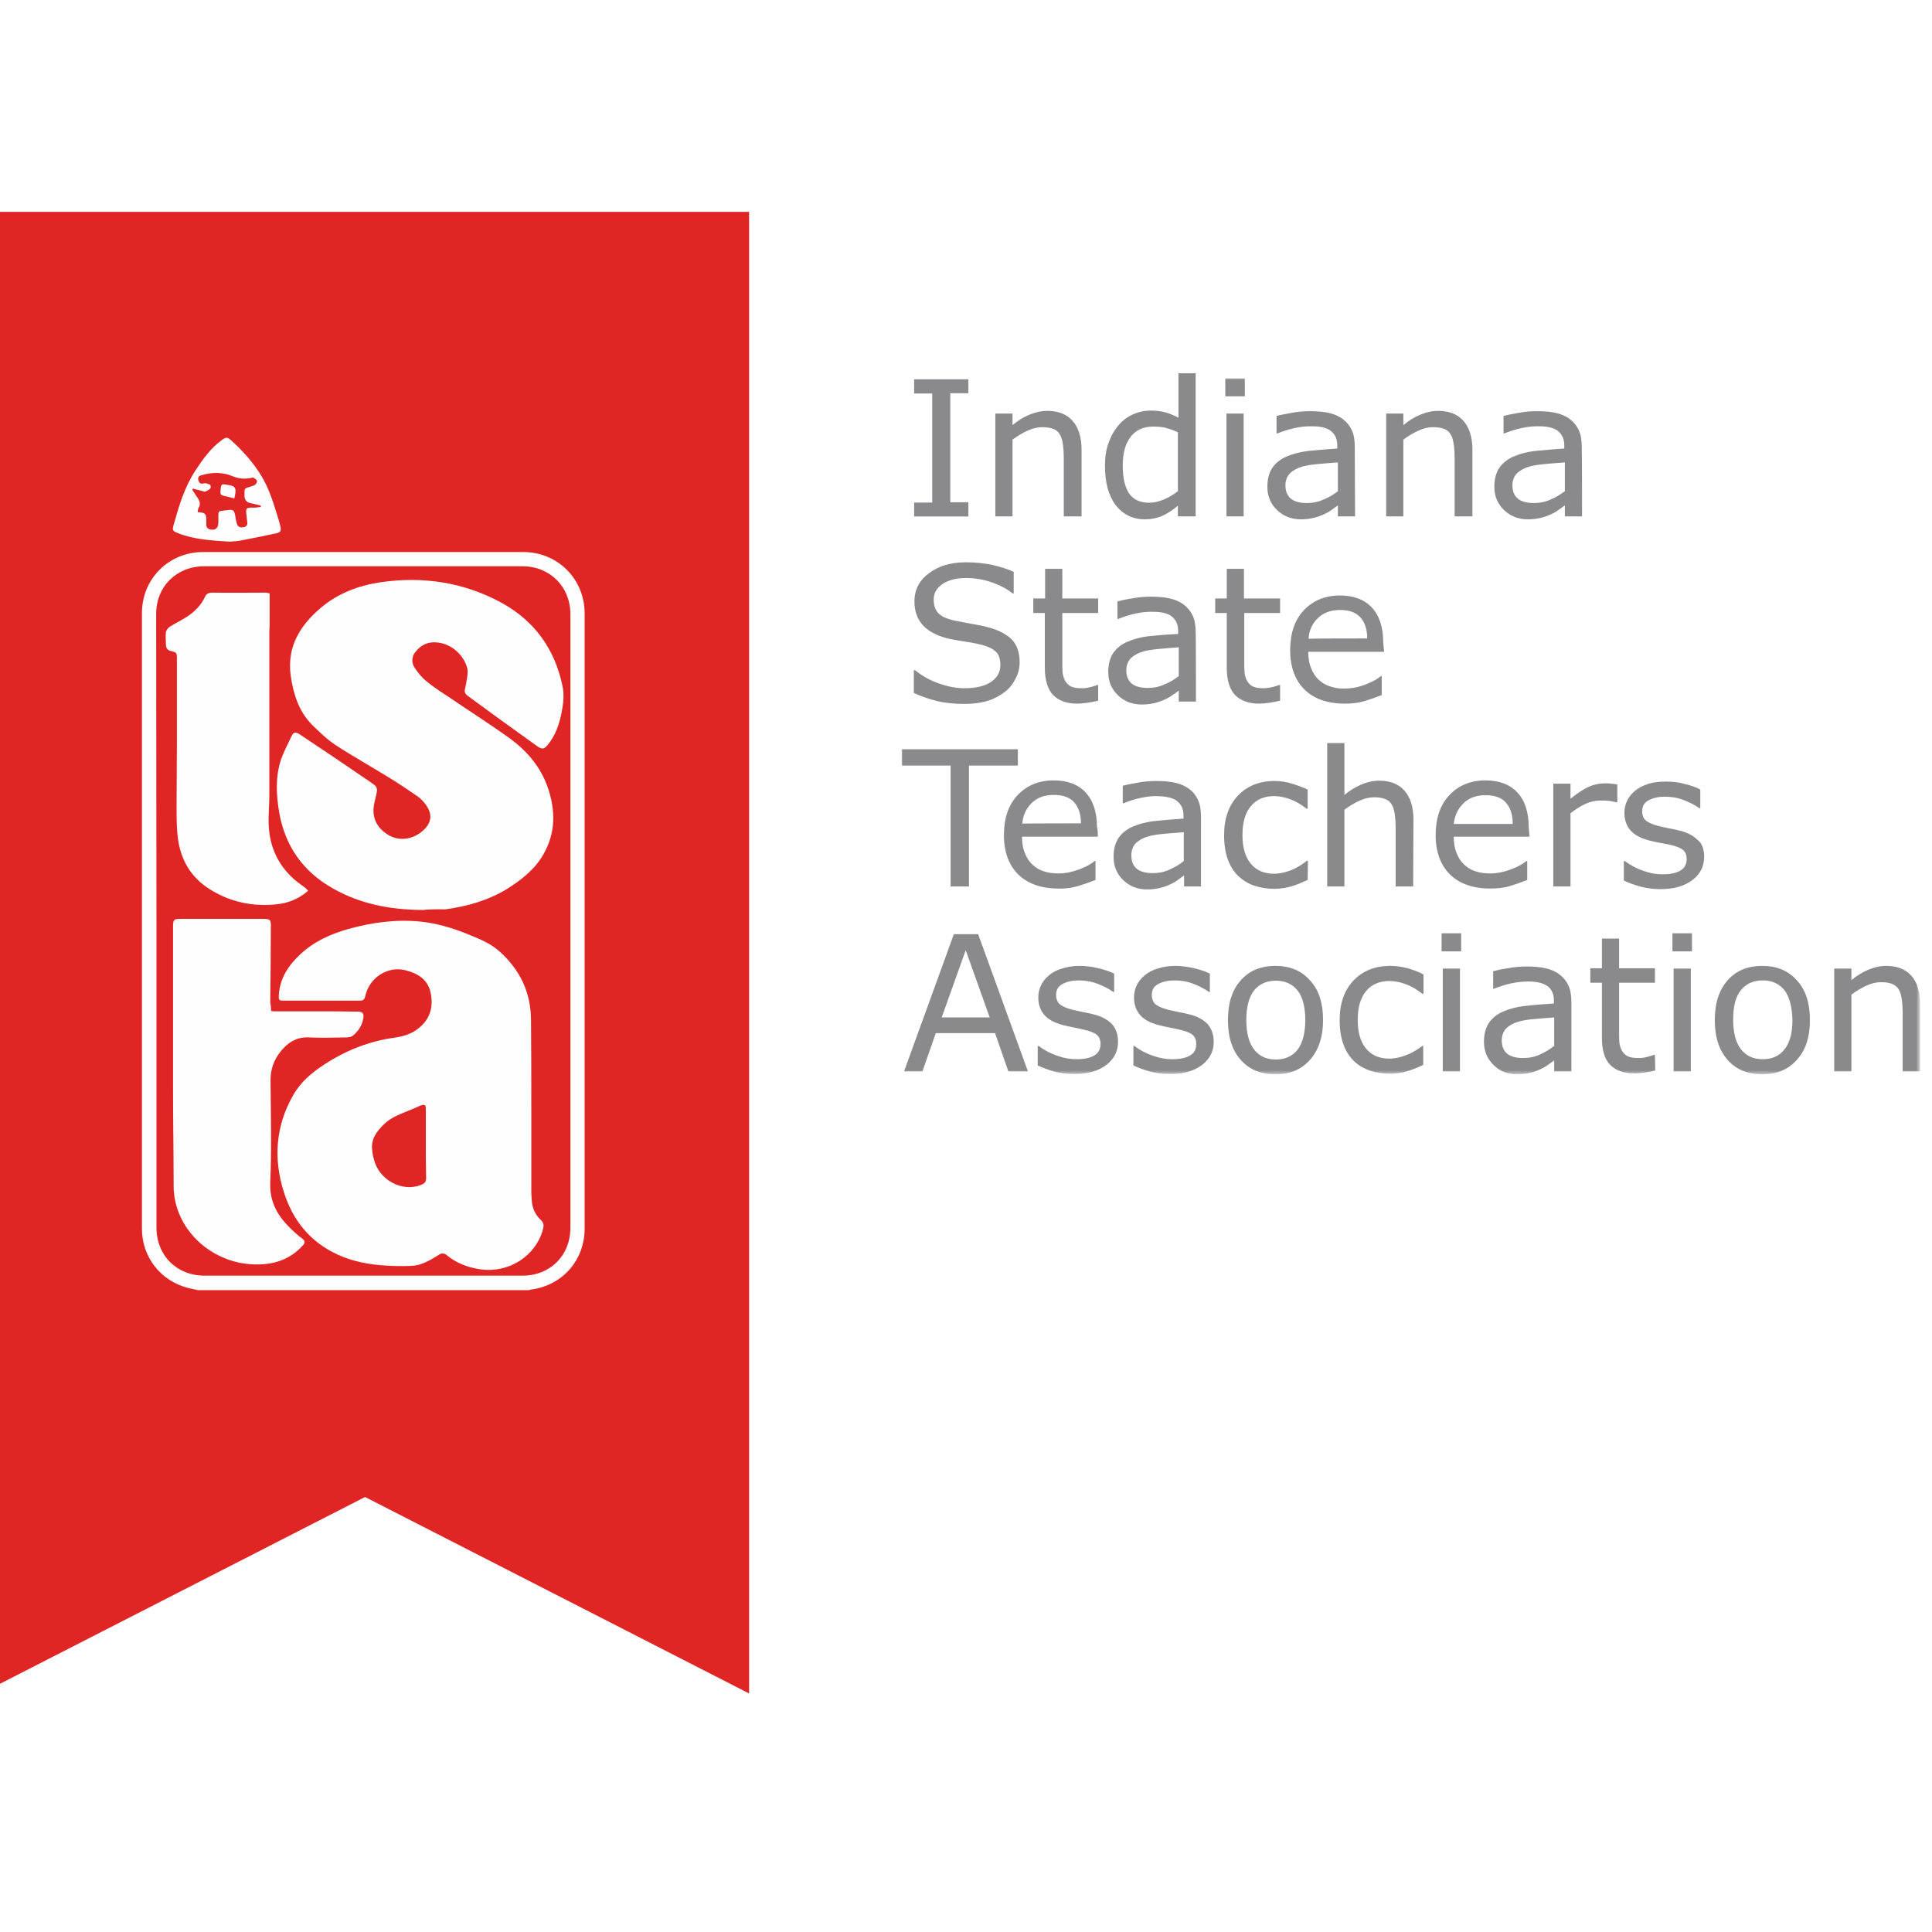
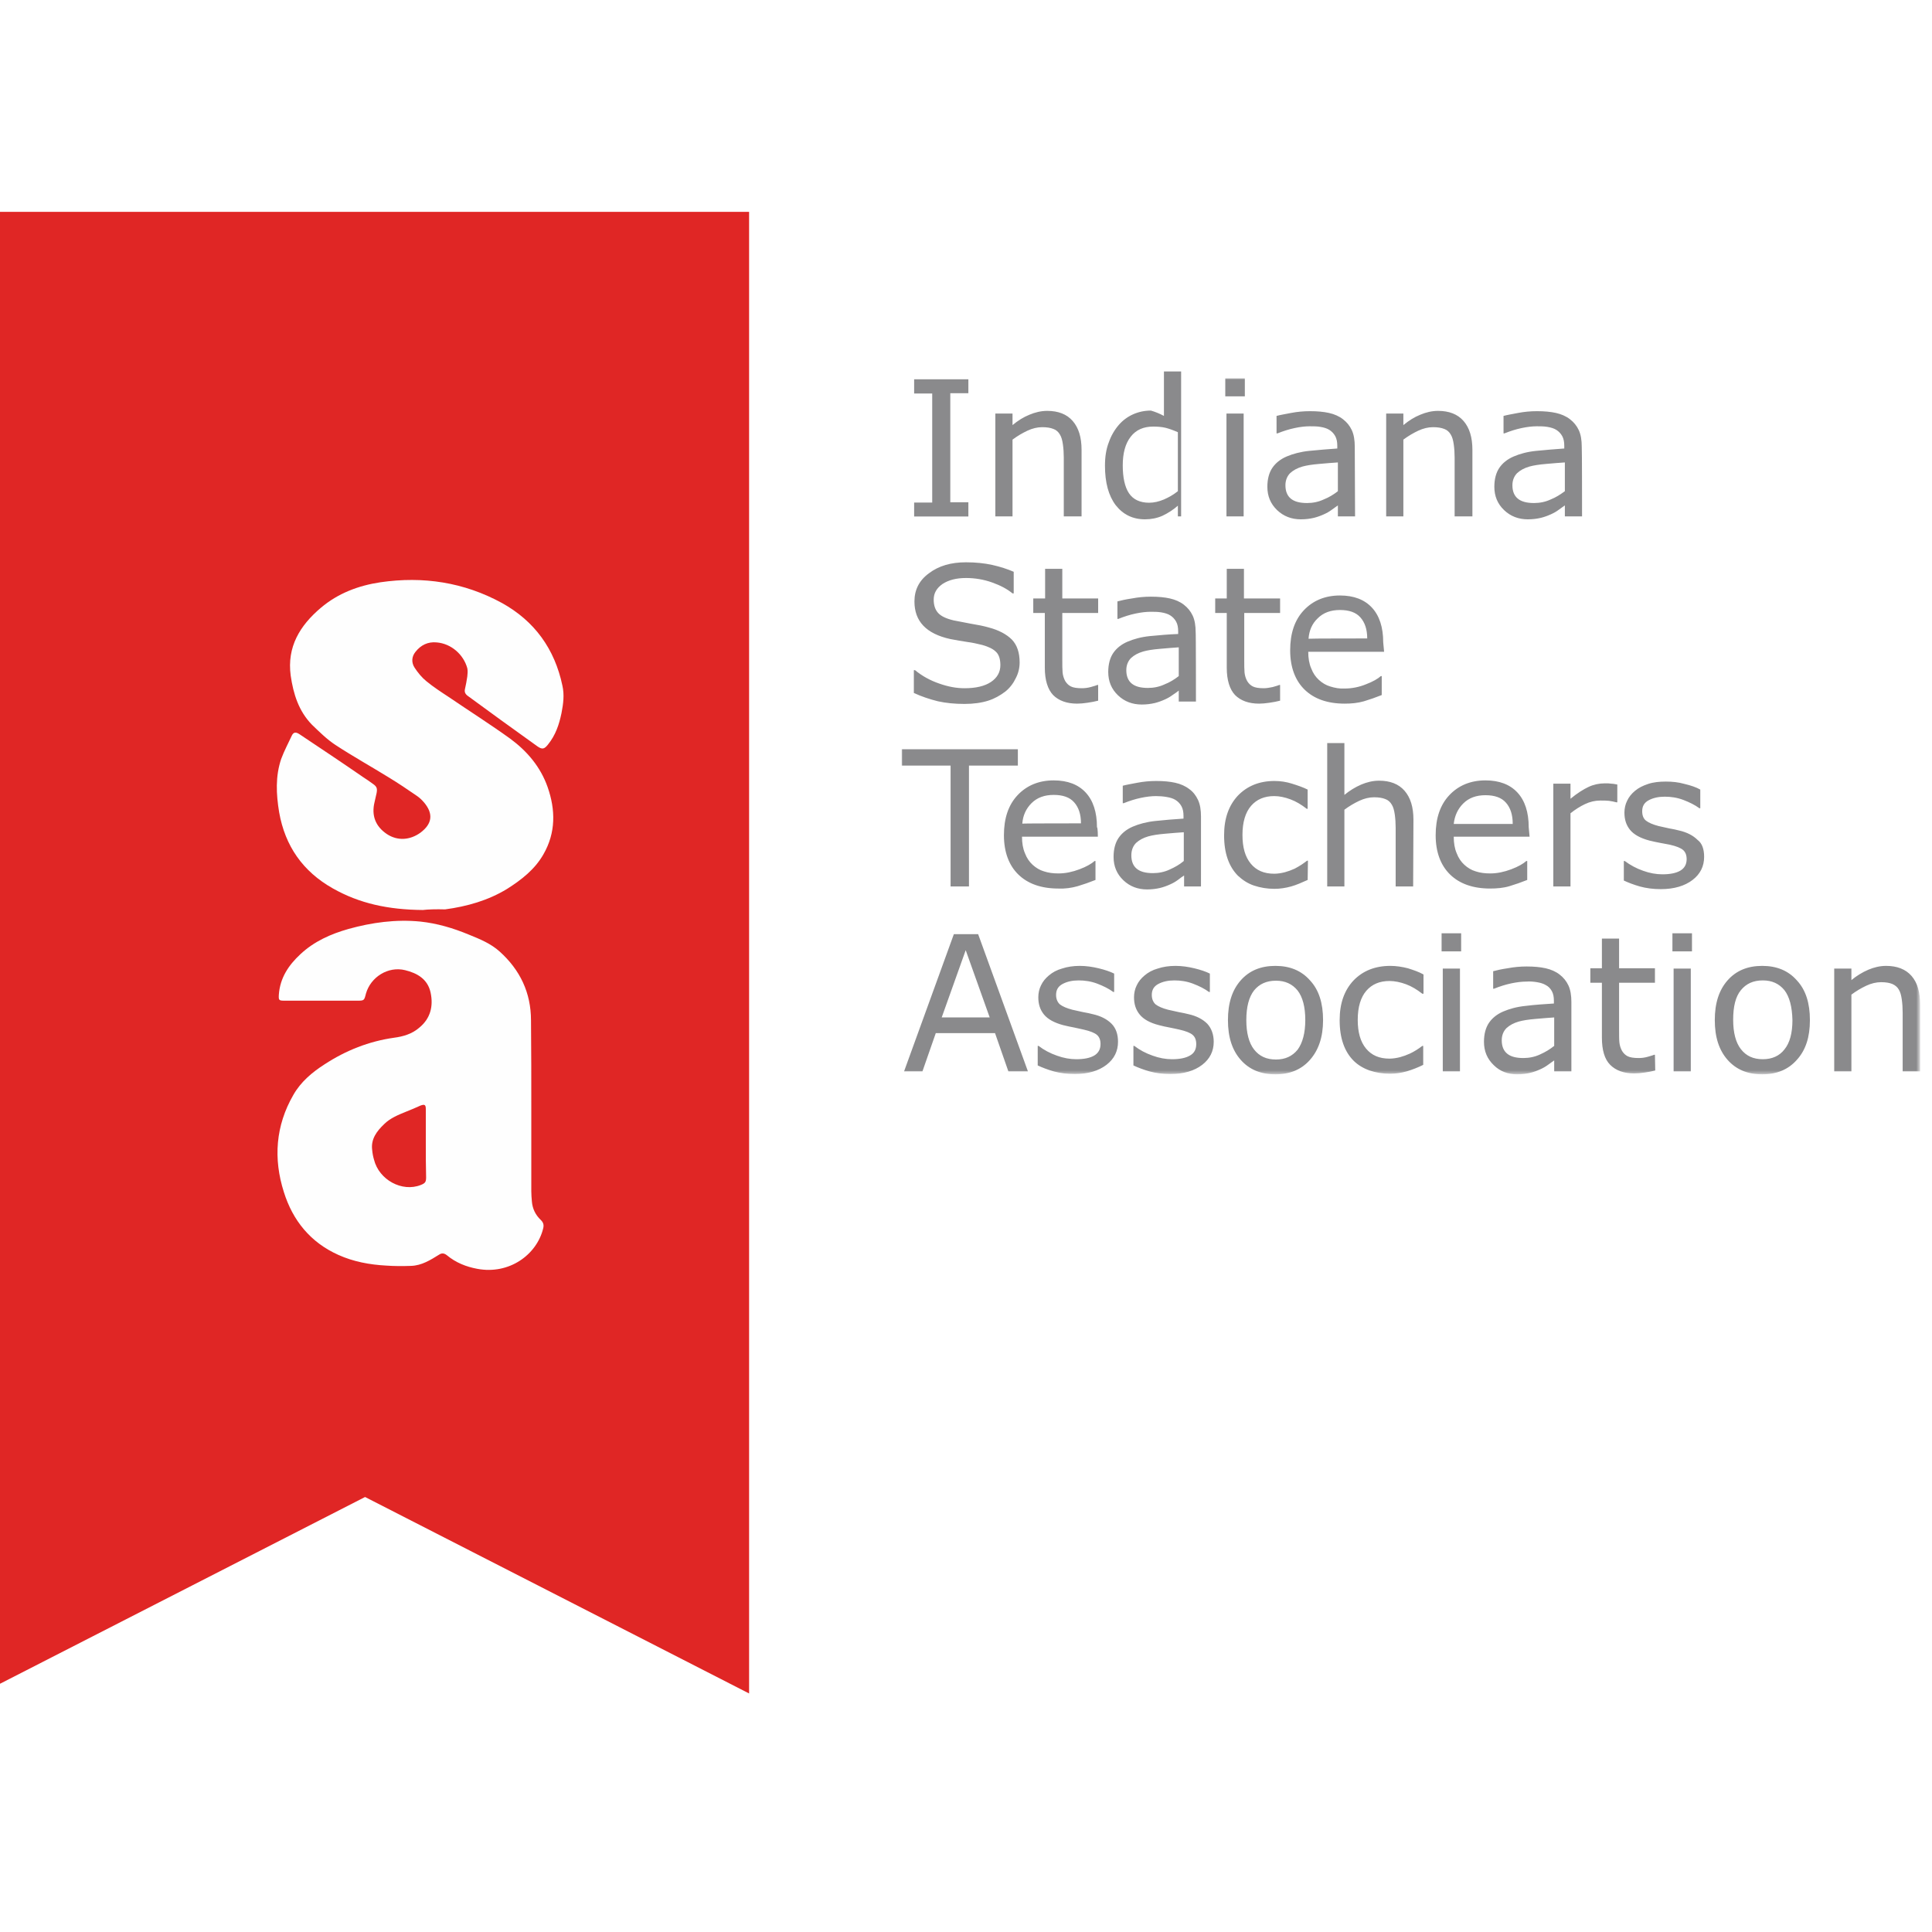
<svg xmlns="http://www.w3.org/2000/svg" version="1.1" id="layer" x="0px" y="0px" viewBox="0 0 652 652" style="enable-background:new 0 0 652 652;" xml:space="preserve">
  <style type="text/css">
	.st0{fill:#E02625;}
	.st1{fill:#FEFEFE;}
	.st2{fill:#8A8A8C;}
	.st3{filter:url(#Adobe_OpacityMaskFilter);}
	.st4{fill:#FFFFFF;}
	.st5{mask:url(#b_1_);fill:#8A8A8C;}
</style>
  <g>
    <path class="st0" d="M-6.4,71.5v500l129.6-66.3l129.6,66.3v-500H-6.4z" />
    <g>
-       <path class="st1" d="M66.5,435.3c-1.1-0.2-2.1-0.4-3.2-0.7c-9.2-2.4-15.4-10.5-15.4-19.9V206.9c0-11.6,9.1-20.6,20.6-20.6h108.1    c11.6,0,20.7,9.1,20.7,20.7c0,69.2,0,138.4,0,207.6c0,10.7-7.5,19.2-18.1,20.6c-0.2,0-0.4,0.1-0.7,0.2H66.5z M52.8,310.8v103.4    c0,9.5,6.8,16.3,16.3,16.3h107.2c9.4,0,16.2-6.8,16.2-16.2c0-69,0-138,0-207c0-9.3-6.9-16.2-16.2-16.2c-35.8,0-71.6,0-107.4,0    c-9.3,0-16.2,6.8-16.2,16.1L52.8,310.8L52.8,310.8z" />
      <path class="st1" d="M142.7,307.1c-11.7-0.1-21.4-2.2-30.4-7.3c-10.1-5.7-16.1-14.3-18.1-25.7c-1-6.1-1.3-12.1,0.7-18    c1-2.7,2.4-5.3,3.6-7.9c0.6-1.2,1.4-1.2,2.6-0.4c7.2,4.8,14.4,9.6,21.5,14.5c1.1,0.7,2.1,1.4,3.2,2.2c1.3,0.9,1.6,1.5,1.3,3.1    c-0.2,1-0.5,2.1-0.7,3.1c-1.1,4.5,0.3,8.2,4.2,10.8c3.5,2.3,7.7,2.1,11.3-0.5c4-3,4.4-6.4,1.2-10.2c-0.7-0.8-1.5-1.6-2.4-2.2    c-3.2-2.2-6.3-4.3-9.6-6.3c-6-3.7-12.1-7.1-17.9-10.9c-2.9-1.9-5.4-4.4-7.9-6.8c-4.5-4.6-6.3-10.4-7.2-16.6    c-1.3-9.7,3.1-16.9,10.2-22.9c5.8-4.9,12.7-7.5,20.1-8.6c14.4-2.1,28.2,0,41,7c11,6.1,17.8,15.5,20.4,27.9    c0.7,3.1,0.3,6.1-0.3,9.2c-0.8,3.9-2,7.5-4.6,10.7c-1.2,1.5-1.9,1.7-3.5,0.6c-4.2-3-8.3-6-12.5-9c-3.7-2.7-7.4-5.4-11.1-8.1    c-0.8-0.6-1.1-1.3-0.9-2.2c0.3-1.4,0.6-2.8,0.8-4.3c0.1-0.9,0.2-1.9,0-2.8c-1.3-4.7-5.5-8.3-10.3-8.7c-3-0.3-5.4,0.9-7.2,3.2    c-1.3,1.6-1.4,3.6-0.3,5.3c1.1,1.7,2.5,3.4,4,4.6c2.3,1.9,4.9,3.6,7.5,5.3c6.9,4.7,14,9.2,20.8,14.1c5.7,4.2,10.2,9.5,12.6,16.3    c2.7,7.7,2.8,15.4-1.4,22.7c-2.9,5.1-7.4,8.6-12.3,11.7c-6.4,3.9-13.5,5.9-20.9,6.9C147.3,306.8,144.3,306.9,142.7,307.1     M179.3,374.1c0,9.3,0,18.6,0,27.9c0,1.2,0.1,2.3,0.2,3.5c0.2,2.4,1.2,4.5,3,6.2c0.9,0.9,1.1,1.7,0.8,2.9    c-2.2,8.9-11.5,15.6-22.2,13.6c-3.8-0.7-7.3-2.1-10.3-4.6c-0.9-0.7-1.7-0.8-2.6-0.2c-2.9,1.8-5.9,3.7-9.5,3.8    c-2.8,0.1-5.6,0.1-8.4-0.1c-5.5-0.3-11-1.3-16.1-3.6c-9.4-4.2-15.4-11.6-18.4-21.2c-3.6-11.3-2.8-22.4,3.2-32.8    c2.5-4.4,6.3-7.6,10.5-10.3c7.2-4.7,15-7.8,23.5-9c3.1-0.4,6.1-1.3,8.5-3.4c3.8-3.1,4.8-7.3,3.8-11.9c-1-4.5-4.5-6.5-8.6-7.5    c-5.7-1.4-11.6,2.3-13.2,7.9c-0.6,2.4-0.6,2.4-3.1,2.4H95.9c-1.8,0-1.9-0.2-1.8-2c0.4-5.7,3.3-10,7.3-13.7    c4.6-4.3,10.2-6.8,16.2-8.5c7.9-2.2,16-3.3,24.2-2.5c5.7,0.6,11.1,2.2,16.4,4.4c3.7,1.5,7.4,3,10.4,5.7    c6.9,6.2,10.6,13.9,10.6,23.3C179.3,354.4,179.3,364.2,179.3,374.1L179.3,374.1L179.3,374.1z M143.7,386c0-3.9,0-7.8,0-11.7    c0-1.5-0.4-1.7-1.8-1.2c-1.6,0.7-3.1,1.4-4.7,2c-2.7,1.1-5.5,2.2-7.6,4.3c-2.4,2.3-4.5,5-4,8.7c0.1,1.1,0.3,2.2,0.6,3.2    c1.7,6.9,9.5,11.1,15.8,8.6c1.5-0.6,1.8-1,1.8-2.6C143.7,393.5,143.7,389.8,143.7,386L143.7,386z" />
-       <path class="st1" d="M91.5,341.2c0.4,0,0.6,0.1,0.8,0.1c5.1,0,10.1,0,15.1,0c4.5,0,8.9,0,13.4,0.1c1.6,0,2.1,0.7,1.8,2.3    c-0.4,2.4-1.7,4.3-3.5,5.8c-0.5,0.4-1.5,0.6-2.2,0.6c-4.2,0.1-8.5,0.2-12.7,0c-4.3-0.2-7.3,1.9-9.7,5c-2.1,2.7-3.2,5.8-3.2,9.4    c0.1,11.6,0.4,23.2-0.1,34.7c-0.3,8.4,4.4,13.5,10.1,18.3c0.2,0.1,0.4,0.2,0.6,0.4c1.1,0.8,1.2,1.5,0.2,2.5    c-3.8,4.2-8.7,6.1-14.3,6.3c-4.8,0.2-9.5-0.8-13.8-2.9c-8.9-4.3-15.5-13.3-15.4-23.8c0-10.6-0.2-21.2-0.2-31.8c0-18.5,0-37,0-55.5    c0-2.4,0.3-2.6,2.6-2.6h27.6c2.6,0,2.9,0.2,2.8,2.9c0,8.4-0.1,16.8-0.2,25.2C91.4,339.2,91.5,340.2,91.5,341.2 M91,200.2    c0,3.7,0,7.4,0,11c0,0.6-0.1,1.1-0.1,1.6c0,18.4,0,36.9,0,55.3c0,3.6-0.4,7.1-0.2,10.7c0.4,7.6,3.6,14,9.6,18.8    c0.8,0.6,1.6,1.2,2.4,1.8c0.5,0.3,0.9,0.8,1.3,1.2c-3.2,2.8-6.8,4.2-10.8,4.6c-8,0.8-15.6-0.8-22.4-5.1c-6.4-4-9.9-10-10.8-17.5    c-0.5-4-0.4-8.1-0.4-12.2c0-6.6,0.1-13.1,0.1-19.7c0-9.5,0-18.9,0-28.4c0-2.1-0.1-2.1-2-2.6c-1.1-0.2-1.7-1-1.7-2.1    c0-1.4-0.2-2.9,0-4.3c0.1-0.6,0.7-1.4,1.3-1.8c1.9-1.2,4-2.2,6-3.5c2.5-1.7,4.6-3.8,5.9-6.6c0.5-1.1,1.3-1.4,2.5-1.4    c6.1,0.1,12.2,0,18.3,0C90.4,200.2,90.7,200.2,91,200.2 M77.6,182.8c-6.2-0.4-12.1-0.7-17.6-2.9c-1.8-0.7-1.9-1-1.4-2.8    c1.8-6.4,3.7-12.8,7.4-18.4c2.5-3.8,5.2-7.6,9-10.3c1.3-0.9,1.7-0.9,2.9,0.1c4,3.6,7.5,7.5,10.3,12.1c2.5,4.1,3.9,8.6,5.3,13.1    c0.4,1.3,0.8,2.5,1.1,3.8c0.4,1.6,0.1,2.2-1.5,2.5c-3.6,0.8-7.2,1.5-10.8,2.2C80.6,182.6,78.9,182.7,77.6,182.8 M88,171.1    c0-0.1,0-0.3,0-0.5c-1.1-0.3-2.2-0.5-3.4-0.8c-1.4-0.3-2-1-2.1-2.4c0-0.2,0-0.5,0-0.7c0-1.9,0-1.9,1.8-2.4    c0.7-0.2,1.4-0.4,1.9-0.8c0.3-0.3,0.7-1,0.5-1.3c-0.2-0.4-0.8-0.8-1.2-1c-0.2-0.1-0.5,0-0.8,0.1c-2.1,0.4-4.1,0.3-6.2-0.6    c-3.4-1.4-7-1.4-10.6-0.3c-1,0.3-1.2,0.9-0.9,1.8c0.3,1,0.9,1.2,1.9,0.9c0.6-0.1,1.4,0.2,2,0.5c0.2,0.1,0.3,1,0.1,1.2    c-0.4,0.5-1.1,0.8-1.7,1.1c-0.3,0.1-0.7-0.1-1-0.2c-1.1-0.3-2.1-0.5-3.2-0.8c-0.1,0.1-0.2,0.2-0.2,0.4c0.6,0.9,1.1,1.7,1.7,2.6    c0.8,1.1,1.2,2.2,0.4,3.5c-0.2,0.4-0.2,0.9-0.3,1.4c0.3,0.1,0.6,0.1,0.8,0.1c1.7,0.2,2.1,0.6,2.1,2.3c0,0.6,0,1.2,0,1.8    c0,1,0.6,1.6,1.5,1.7c1.7,0.3,2.6-0.5,2.6-2.6c0.1-4.3-0.7-3.4,3.5-4c1.4-0.2,1.8,0.2,2.1,1.5c0.2,1,0.3,2,0.6,3    c0.2,1.1,1.2,1.6,2.3,1.3c1.1-0.2,1.4-0.8,1.2-2c-0.1-0.9-0.2-1.9-0.3-2.8c-0.1-1.5,0.1-1.7,1.6-1.8C86,171.4,87,171.2,88,171.1" />
-       <path class="st1" d="M79.1,168.2c-1.3-0.3-2.5-0.6-3.7-0.9c-0.8-0.2-1.1-0.6-1-1.4c0.2-2.7,0.2-2.7,2.8-2.2c2,0.3,2.5,0.9,2.2,2.9    C79.3,167.1,79.2,167.5,79.1,168.2" />
    </g>
    <path class="st2" d="M326.8,174.3h-18.3v-4.7h6.1v-36.8h-6.1V128h18.3v4.7h-6.1v36.8h6.1V174.3z" />
    <g transform="translate(146 24.36)">
-       <path class="st2" d="M218.9,149.9H213v-19.8c0-1.6-0.1-3.1-0.3-4.5c-0.2-1.4-0.5-2.5-1-3.3c-0.5-0.9-1.3-1.6-2.2-1.9    c-1-0.4-2.2-0.6-3.8-0.6c-1.6,0-3.3,0.4-5,1.2c-1.7,0.8-3.4,1.8-5,3v25.9h-5.8v-34.7h5.8v3.9c1.8-1.5,3.7-2.7,5.7-3.5    c1.9-0.8,3.9-1.3,6-1.3c3.7,0,6.6,1.1,8.6,3.4c2,2.3,3,5.5,3,9.8V149.9L218.9,149.9z M257.3,149.9h-5.8v-3.6    c-1.6,1.4-3.3,2.5-5.2,3.4c-1.8,0.8-3.8,1.2-5.9,1.2c-4.1,0-7.4-1.6-9.9-4.8c-2.4-3.2-3.6-7.6-3.6-13.3c0-3,0.4-5.6,1.3-7.9    c0.8-2.3,2-4.3,3.4-5.9c2.7-3.1,6.6-4.8,10.8-4.8c1.8,0,3.4,0.2,4.9,0.6c1.4,0.4,2.9,1,4.4,1.8v-15h5.8V149.9L257.3,149.9z     M251.5,141.4v-19.9c-1.6-0.7-3-1.2-4.2-1.5c-1.3-0.3-2.7-0.4-4.1-0.4c-3.3,0-5.8,1.1-7.6,3.4c-1.8,2.3-2.7,5.5-2.7,9.7    c0,4.1,0.7,7.3,2.1,9.4c1.4,2.1,3.7,3.2,6.8,3.2c1.7,0,3.3-0.4,5-1.1C248.4,143.5,250,142.6,251.5,141.4L251.5,141.4z" />
+       <path class="st2" d="M218.9,149.9H213v-19.8c0-1.6-0.1-3.1-0.3-4.5c-0.2-1.4-0.5-2.5-1-3.3c-0.5-0.9-1.3-1.6-2.2-1.9    c-1-0.4-2.2-0.6-3.8-0.6c-1.6,0-3.3,0.4-5,1.2c-1.7,0.8-3.4,1.8-5,3v25.9h-5.8v-34.7h5.8v3.9c1.8-1.5,3.7-2.7,5.7-3.5    c1.9-0.8,3.9-1.3,6-1.3c3.7,0,6.6,1.1,8.6,3.4c2,2.3,3,5.5,3,9.8V149.9L218.9,149.9z M257.3,149.9h-5.8v-3.6    c-1.6,1.4-3.3,2.5-5.2,3.4c-1.8,0.8-3.8,1.2-5.9,1.2c-4.1,0-7.4-1.6-9.9-4.8c-2.4-3.2-3.6-7.6-3.6-13.3c0-3,0.4-5.6,1.3-7.9    c0.8-2.3,2-4.3,3.4-5.9c2.7-3.1,6.6-4.8,10.8-4.8c1.4,0.4,2.9,1,4.4,1.8v-15h5.8V149.9L257.3,149.9z     M251.5,141.4v-19.9c-1.6-0.7-3-1.2-4.2-1.5c-1.3-0.3-2.7-0.4-4.1-0.4c-3.3,0-5.8,1.1-7.6,3.4c-1.8,2.3-2.7,5.5-2.7,9.7    c0,4.1,0.7,7.3,2.1,9.4c1.4,2.1,3.7,3.2,6.8,3.2c1.7,0,3.3-0.4,5-1.1C248.4,143.5,250,142.6,251.5,141.4L251.5,141.4z" />
      <defs>
        <filter id="Adobe_OpacityMaskFilter" filterUnits="userSpaceOnUse" x="158.2" y="103.3" width="343.7" height="234.8">
          <feColorMatrix type="matrix" values="1 0 0 0 0  0 1 0 0 0  0 0 1 0 0  0 0 0 1 0" />
        </filter>
      </defs>
      <mask maskUnits="userSpaceOnUse" x="158.2" y="103.3" width="343.7" height="234.8" id="b_1_">
        <g class="st3">
          <path id="a_1_" class="st4" d="M158.2,338.2h343.7V101.6H158.2V338.2z" />
        </g>
      </mask>
      <path class="st5" d="M267.5,109.4h6.6v-6.1h-6.6V109.4z M267.9,149.9h5.8v-34.7h-5.8V149.9L267.9,149.9z M311.3,149.9h-5.8v-3.7    c-0.5,0.4-1.2,0.8-2.1,1.5c-0.8,0.6-1.7,1.1-2.6,1.5c-1.1,0.5-2.2,0.9-3.4,1.2c-1.3,0.3-2.7,0.5-4.4,0.5c-3.1,0-5.8-1-8-3.1    c-2.2-2.1-3.3-4.7-3.3-7.9c0-2.6,0.6-4.8,1.7-6.4c1.1-1.6,2.7-2.9,4.8-3.8c2.1-0.9,4.7-1.6,7.6-1.9c3.2-0.3,6.4-0.6,9.5-0.8v-0.9    c0-1.3-0.2-2.4-0.7-3.3c-0.5-0.9-1.2-1.6-2-2.1c-0.8-0.5-1.8-0.8-3-1c-1.1-0.2-2.4-0.2-3.6-0.2c-1.5,0-3.3,0.2-5.1,0.6    c-1.9,0.4-3.8,1-5.8,1.8h-0.3V116c1.1-0.3,2.8-0.6,4.9-1c2.1-0.4,4.2-0.6,6.4-0.6c2.5,0,4.6,0.2,6.4,0.6c1.8,0.4,3.4,1.1,4.7,2.1    c1.3,1,2.3,2.2,3,3.7c0.7,1.5,1,3.4,1,5.6L311.3,149.9L311.3,149.9z M305.5,141.4v-9.7c-1.8,0.1-3.9,0.3-6.3,0.5    c-2.4,0.2-4.3,0.5-5.7,0.9c-1.7,0.5-3,1.2-4.1,2.2c-1,1-1.6,2.4-1.6,4.1c0,2,0.6,3.5,1.8,4.5c1.2,1,3,1.5,5.5,1.5    c2,0,3.9-0.4,5.6-1.2C302.5,143.5,304.1,142.5,305.5,141.4L305.5,141.4z M350.7,149.9h-5.8v-19.8c0-1.6-0.1-3.1-0.3-4.5    c-0.2-1.4-0.5-2.5-1-3.3c-0.5-0.9-1.3-1.6-2.2-1.9c-1-0.4-2.2-0.6-3.8-0.6c-1.6,0-3.3,0.4-5,1.2c-1.7,0.8-3.4,1.8-5,3v25.9h-5.8    v-34.7h5.8v3.9c1.8-1.5,3.7-2.7,5.7-3.5c1.9-0.8,3.9-1.3,6-1.3c3.7,0,6.6,1.1,8.6,3.4c2,2.3,3,5.5,3,9.8V149.9L350.7,149.9z     M387.9,149.9h-5.8v-3.7c-0.5,0.4-1.2,0.8-2.1,1.5c-0.8,0.6-1.7,1.1-2.6,1.5c-1.1,0.5-2.2,0.9-3.4,1.2c-1.3,0.3-2.7,0.5-4.4,0.5    c-3.1,0-5.8-1-8-3.1c-2.2-2.1-3.3-4.7-3.3-7.9c0-2.6,0.6-4.8,1.7-6.4c1.1-1.6,2.7-2.9,4.8-3.8c2.1-0.9,4.6-1.6,7.6-1.9    c3.2-0.3,6.4-0.6,9.5-0.8v-0.9c0-1.3-0.2-2.4-0.7-3.3c-0.5-0.9-1.2-1.6-2-2.1c-0.8-0.5-1.8-0.8-3-1c-1.2-0.2-2.4-0.2-3.6-0.2    c-1.5,0-3.2,0.2-5.1,0.6c-1.9,0.4-3.8,1-5.8,1.8h-0.3V116c1.1-0.3,2.8-0.6,4.9-1c2.1-0.4,4.2-0.6,6.4-0.6c2.5,0,4.6,0.2,6.4,0.6    c1.8,0.4,3.4,1.1,4.7,2.1c1.3,1,2.3,2.2,3,3.7c0.7,1.5,1,3.4,1,5.6C387.9,126.4,387.9,149.9,387.9,149.9z M382.1,141.4v-9.7    c-1.8,0.1-3.9,0.3-6.3,0.5c-2.4,0.2-4.3,0.5-5.7,0.9c-1.7,0.5-3,1.2-4.1,2.2c-1,1-1.6,2.4-1.6,4.1c0,2,0.6,3.5,1.8,4.5    c1.2,1,3,1.5,5.5,1.5c2,0,3.9-0.4,5.6-1.2C379.1,143.5,380.6,142.5,382.1,141.4L382.1,141.4z M198.1,199.2c0,1.8-0.4,3.6-1.3,5.3    c-0.8,1.7-2,3.3-3.5,4.5c-1.7,1.3-3.6,2.4-5.8,3.1c-2.2,0.7-4.9,1.1-8,1.1c-3.3,0-6.3-0.3-9-0.9c-2.8-0.7-5.5-1.6-8.1-2.8v-7.7    h0.4c2.4,2,5.2,3.5,8.1,4.5c3.1,1.1,5.9,1.6,8.6,1.6c3.8,0,6.8-0.7,8.9-2.1c2.1-1.4,3.2-3.3,3.2-5.7c0-2-0.5-3.6-1.5-4.5    c-1-1-2.5-1.7-4.6-2.3c-1.7-0.4-3.3-0.8-5-1c-1.9-0.3-3.8-0.6-5.8-1c-4.1-0.9-7.1-2.4-9.1-4.5c-2-2.1-3-4.8-3-8.2    c0-3.9,1.6-7.1,4.9-9.5c3.3-2.5,7.4-3.7,12.5-3.7c3.2,0,6.2,0.3,8.9,0.9c2.7,0.6,5.1,1.4,7.2,2.3v7.3h-0.4    c-1.8-1.5-4.1-2.7-6.9-3.7c-2.8-1-5.8-1.5-8.8-1.5c-3.3,0-5.9,0.7-7.9,2c-2,1.4-3,3.1-3,5.3c0,1.9,0.5,3.4,1.5,4.5    c1,1.1,2.7,1.9,5.2,2.5c1.9,0.4,3.8,0.7,5.7,1.1c2.4,0.4,4.5,0.8,6.2,1.3c3.4,0.9,6,2.3,7.8,4.1    C197.2,193.3,198.1,195.8,198.1,199.2 M224.6,212.1c-1.1,0.3-2.3,0.5-3.6,0.7c-1.3,0.2-2.5,0.3-3.5,0.3c-3.5,0-6.2-1-8.1-2.9    c-1.8-1.9-2.8-5-2.8-9.2v-18.5h-3.9v-4.9h4v-10h5.8v10h12.1v4.9h-12.1v15.8c0,1.8,0,3.2,0.1,4.3c0.1,1,0.4,2,0.9,2.9    c0.5,0.8,1.1,1.4,1.9,1.8c0.8,0.4,2,0.6,3.7,0.6c0.9,0,1.9-0.1,3-0.4c1-0.3,1.8-0.5,2.2-0.7h0.3    C224.6,206.8,224.6,212.1,224.6,212.1z M257.6,212.4h-5.8v-3.7c-0.5,0.4-1.2,0.9-2.1,1.5c-0.8,0.6-1.7,1.1-2.6,1.5    c-1.1,0.5-2.2,0.9-3.4,1.2c-1.3,0.3-2.7,0.5-4.4,0.5c-3.1,0-5.8-1-8-3.1c-2.2-2.1-3.3-4.7-3.3-7.9c0-2.6,0.6-4.8,1.7-6.4    c1.1-1.6,2.7-2.9,4.8-3.8c2.1-0.9,4.6-1.6,7.6-1.9c3.2-0.3,6.4-0.6,9.5-0.7v-0.9c0-1.3-0.2-2.4-0.7-3.3c-0.5-0.9-1.2-1.6-2-2.1    c-0.8-0.5-1.8-0.8-3-1c-1.2-0.2-2.4-0.2-3.6-0.2c-1.5,0-3.2,0.2-5.1,0.6c-1.9,0.4-3.8,1-5.8,1.8h-0.3v-5.9c1.1-0.3,2.8-0.7,4.9-1    c2.1-0.4,4.2-0.6,6.4-0.6c2.5,0,4.6,0.2,6.4,0.6c1.8,0.4,3.4,1.1,4.7,2.1c1.3,1,2.3,2.2,3,3.7c0.7,1.5,1,3.4,1,5.6    C257.6,188.8,257.6,212.4,257.6,212.4z M251.8,203.8v-9.7c-1.8,0.1-3.9,0.3-6.3,0.5c-2.4,0.2-4.3,0.5-5.7,0.9    c-1.7,0.5-3,1.2-4.1,2.2c-1,1-1.6,2.4-1.6,4.1c0,2,0.6,3.5,1.8,4.5c1.2,1,3,1.5,5.5,1.5c2,0,3.9-0.4,5.6-1.2    C248.8,205.9,250.4,204.9,251.8,203.8z M286,212.1c-1.1,0.3-2.3,0.5-3.6,0.7c-1.3,0.2-2.5,0.3-3.5,0.3c-3.5,0-6.2-1-8.1-2.9    c-1.8-1.9-2.8-5-2.8-9.2v-18.5h-3.9v-4.9h3.9v-10h5.8v10H286v4.9h-12.1v15.8c0,1.8,0,3.2,0.1,4.3c0.1,1,0.4,2,0.9,2.9    c0.5,0.8,1.1,1.4,1.9,1.8c0.8,0.4,2,0.6,3.7,0.6c1,0,2-0.2,3-0.4c1-0.3,1.8-0.5,2.2-0.7h0.3C286,206.8,286,212.1,286,212.1z     M321.1,195.6h-25.6c0,2.1,0.3,4,1,5.6c0.6,1.6,1.5,2.9,2.6,3.9c1.1,1,2.4,1.8,3.8,2.2c1.6,0.5,3.2,0.8,4.9,0.7    c2.4,0,4.9-0.5,7.1-1.4c2.4-0.9,4.1-1.9,5.1-2.8h0.3v6.4c-2,0.8-4,1.5-6,2.1c-2.1,0.6-4.2,0.8-6.5,0.8c-5.8,0-10.3-1.6-13.5-4.7    c-3.2-3.1-4.9-7.6-4.9-13.3c0-5.7,1.5-10.2,4.6-13.5c3.1-3.3,7.2-5,12.2-5c4.7,0,8.3,1.4,10.8,4.1c2.5,2.7,3.8,6.6,3.8,11.7    L321.1,195.6L321.1,195.6z M315.4,191.1c0-3.1-0.8-5.4-2.3-7.1c-1.5-1.7-3.8-2.5-6.9-2.5c-3.1,0-5.6,0.9-7.5,2.8    c-1.9,1.8-2.9,4.1-3.1,6.9C295.6,191.1,315.4,191.1,315.4,191.1z M197.5,234h-16.5v40.8h-6.2V234h-16.5v-5.5h39.2V234z M224.5,258    h-25.6c0,2.1,0.3,4,1,5.6c0.6,1.6,1.5,2.9,2.6,3.9c1.1,1,2.4,1.8,3.8,2.2c1.5,0.5,3.1,0.7,4.9,0.7c2.4,0,4.7-0.5,7.1-1.4    c2.4-0.9,4.1-1.9,5.1-2.8h0.3v6.4c-2,0.8-4,1.5-6,2.1c-2.1,0.6-4.3,0.9-6.5,0.8c-5.8,0-10.3-1.6-13.5-4.7    c-3.2-3.1-4.9-7.6-4.9-13.3c0-5.7,1.5-10.2,4.6-13.5c3.1-3.3,7.2-5,12.2-5c4.7,0,8.3,1.4,10.8,4.1c2.5,2.7,3.8,6.6,3.8,11.7    C224.5,254.9,224.5,258,224.5,258z M218.8,253.5c0-3.1-0.8-5.4-2.3-7.1c-1.5-1.7-3.8-2.5-6.9-2.5c-3.1,0-5.6,0.9-7.5,2.8    c-1.8,1.8-2.9,4.1-3.1,6.9C198.9,253.5,218.8,253.5,218.8,253.5z M259.4,274.8h-5.8v-3.7c-0.5,0.3-1.2,0.8-2.1,1.5    c-0.8,0.6-1.7,1.1-2.6,1.5c-1.1,0.5-2.2,0.9-3.4,1.2c-1.3,0.3-2.7,0.5-4.4,0.5c-3.1,0-5.8-1-8-3.1c-2.2-2.1-3.3-4.7-3.3-7.9    c0-2.6,0.6-4.8,1.7-6.4c1.1-1.6,2.7-2.9,4.8-3.8c2.1-0.9,4.7-1.6,7.6-1.9c3-0.3,6.1-0.6,9.5-0.8v-0.9c0-1.3-0.2-2.4-0.7-3.3    c-0.5-0.9-1.2-1.6-2-2.1c-0.8-0.5-1.8-0.8-3-1c-1.1-0.2-2.4-0.3-3.6-0.3c-1.5,0-3.2,0.2-5.1,0.6c-1.9,0.4-3.8,1-5.8,1.8h-0.3v-5.9    c1.1-0.3,2.8-0.6,4.9-1c2.1-0.4,4.2-0.6,6.4-0.6c2.5,0,4.6,0.2,6.4,0.6c1.8,0.4,3.4,1.1,4.7,2.1c1.3,0.9,2.3,2.2,3,3.7    c0.7,1.5,1,3.4,1,5.6V274.8L259.4,274.8z M253.5,266.2v-9.7c-1.8,0.1-3.9,0.3-6.3,0.5c-2.4,0.2-4.3,0.5-5.7,0.9    c-1.7,0.5-3,1.2-4.1,2.2c-1,1-1.6,2.4-1.6,4.2c0,2,0.6,3.5,1.8,4.5c1.2,1,3,1.5,5.5,1.5c2,0,3.9-0.4,5.6-1.2    C250.5,268.3,252.1,267.4,253.5,266.2L253.5,266.2z M295.3,272.6c-2,0.9-3.8,1.7-5.6,2.2c-1.8,0.5-3.7,0.8-5.6,0.8    c-2.5,0-4.8-0.4-6.9-1.1c-2.1-0.7-3.9-1.9-5.4-3.3c-1.5-1.5-2.7-3.4-3.5-5.7c-0.8-2.3-1.2-4.9-1.2-8c0-5.7,1.6-10.1,4.7-13.4    c3.1-3.2,7.2-4.9,12.3-4.9c2,0,4,0.3,5.9,0.9c1.9,0.6,3.7,1.2,5.3,2v6.5H295c-1.8-1.4-3.6-2.5-5.5-3.2c-1.9-0.7-3.7-1.1-5.5-1.1    c-3.3,0-5.9,1.1-7.8,3.3c-1.9,2.2-2.9,5.5-2.9,9.8c0,4.2,0.9,7.4,2.8,9.7c1.9,2.3,4.5,3.4,7.9,3.4c1.2,0,2.4-0.2,3.6-0.5    c1.1-0.3,2.2-0.7,3.3-1.2c0.8-0.4,1.6-0.9,2.4-1.4c0.7-0.5,1.3-0.9,1.8-1.3h0.3L295.3,272.6L295.3,272.6z M330.9,274.8H325V255    c0-1.6-0.1-3.1-0.3-4.5c-0.2-1.4-0.5-2.5-1-3.3c-0.5-0.9-1.3-1.6-2.2-1.9c-1-0.4-2.2-0.6-3.8-0.6c-1.6,0-3.3,0.4-5,1.2    c-1.7,0.8-3.4,1.8-5,3v25.9h-5.8v-48.4h5.8v17.5c1.7-1.4,3.6-2.6,5.7-3.5c1.9-0.8,3.9-1.3,6-1.3c3.7,0,6.6,1.1,8.6,3.4    c2,2.3,3,5.5,3,9.8L330.9,274.8L330.9,274.8z M370.2,258h-25.6c0,2.1,0.3,4,1,5.6c0.6,1.6,1.5,2.9,2.6,3.9c1.1,1,2.4,1.8,3.8,2.2    c1.5,0.5,3.1,0.7,4.9,0.7c2.4,0,4.7-0.5,7.1-1.4c2.4-0.9,4.1-1.9,5.1-2.8h0.3v6.4c-2,0.8-4,1.5-6,2.1c-2,0.6-4.2,0.8-6.5,0.8    c-5.8,0-10.3-1.6-13.5-4.7c-3.2-3.1-4.9-7.6-4.9-13.3c0-5.7,1.5-10.2,4.6-13.5c3.1-3.3,7.2-5,12.2-5c4.7,0,8.3,1.4,10.8,4.1    c2.5,2.7,3.8,6.6,3.8,11.7L370.2,258L370.2,258z M364.5,253.6c0-3.1-0.8-5.4-2.3-7.1c-1.5-1.7-3.8-2.5-6.9-2.5    c-3.1,0-5.6,0.9-7.5,2.8c-1.8,1.8-2.9,4.1-3.2,6.9H364.5z M399.8,246.4h-0.3c-0.8-0.2-1.7-0.4-2.5-0.5c-0.8-0.1-1.8-0.1-2.9-0.1    c-1.8,0-3.5,0.4-5.2,1.2c-1.7,0.8-3.4,1.9-4.9,3.1v24.7h-5.8v-34.7h5.8v5.1c2.3-1.9,4.4-3.2,6.1-4c1.7-0.8,3.6-1.2,5.4-1.2    c1,0,1.7,0,2.2,0.1c0.5,0,1.1,0.1,2.1,0.3V246.4z M429.1,264.8c0,3.2-1.3,5.8-3.9,7.8c-2.6,2-6.2,3.1-10.7,3.1    c-2.6,0-4.9-0.3-7.1-0.9c-2.1-0.6-3.9-1.3-5.4-2v-6.6h0.3c1.9,1.4,3.9,2.5,6.2,3.3c2.2,0.8,4.4,1.2,6.5,1.2c2.6,0,4.6-0.4,6-1.2    c1.4-0.8,2.2-2.1,2.2-3.9c0-1.4-0.4-2.4-1.2-3.1c-0.8-0.7-2.3-1.3-4.5-1.8c-1.1-0.2-2.2-0.4-3.2-0.6c-1.2-0.2-2.4-0.5-3.7-0.8    c-3-0.8-5.2-2-6.5-3.6c-1.3-1.6-1.9-3.5-1.9-5.8c0-1.4,0.3-2.8,0.9-4c0.6-1.3,1.5-2.4,2.7-3.4c1.2-1,2.6-1.7,4.4-2.3    c1.8-0.6,3.8-0.8,6-0.8c2.1,0,4.2,0.2,6.3,0.8c2.1,0.5,3.9,1.1,5.3,1.9v6.3h-0.3c-1.5-1.1-3.3-2-5.4-2.8c-2.1-0.8-4.2-1.1-6.3-1.1    c-2.1,0-3.9,0.4-5.4,1.2c-1.5,0.8-2.2,2-2.2,3.7c0,1.4,0.4,2.5,1.3,3.2c0.9,0.7,2.3,1.3,4.2,1.8c1.2,0.3,2.4,0.5,3.6,0.8    c1.3,0.2,2.5,0.5,3.3,0.7c2.7,0.6,4.8,1.7,6.3,3.2C428.4,260.2,429.1,262.2,429.1,264.8 M200.9,337.2h-6.6l-4.5-12.9h-20    l-4.5,12.9h-6.2l16.8-46.3h8.2C184.1,290.9,200.9,337.2,200.9,337.2z M188,319l-8.1-22.7l-8.1,22.7C171.7,319,188,319,188,319z     M231.3,327.2c0,3.2-1.3,5.8-3.9,7.8c-2.6,2-6.2,3.1-10.7,3.1c-2.6,0-4.9-0.3-7.1-0.9c-2.1-0.6-3.9-1.3-5.4-2v-6.6h0.3    c1.8,1.4,3.9,2.5,6.2,3.3c2.2,0.8,4.4,1.2,6.5,1.2c2.6,0,4.6-0.4,6-1.2c1.4-0.8,2.2-2.1,2.2-3.9c0-1.4-0.4-2.4-1.2-3.1    c-0.8-0.7-2.3-1.3-4.5-1.8c-0.8-0.2-1.9-0.4-3.2-0.7c-1.2-0.2-2.4-0.5-3.7-0.8c-3-0.8-5.2-2-6.5-3.6c-1.3-1.6-1.9-3.5-1.9-5.8    c0-1.4,0.3-2.8,0.9-4c0.6-1.3,1.5-2.4,2.7-3.4c1.2-1,2.6-1.8,4.4-2.3c1.8-0.6,3.8-0.9,6-0.9c2.1,0,4.2,0.3,6.3,0.8    c2.1,0.5,3.9,1.1,5.3,1.8v6.2h-0.3c-1.5-1.1-3.3-2-5.4-2.8c-2.1-0.8-4.2-1.1-6.3-1.1c-2.1,0-3.9,0.4-5.4,1.2    c-1.5,0.8-2.2,2-2.2,3.7c0,1.4,0.5,2.5,1.3,3.2c0.9,0.7,2.3,1.3,4.2,1.8c1.2,0.3,2.4,0.5,3.6,0.8c1.3,0.2,2.5,0.5,3.3,0.7    c2.7,0.6,4.8,1.7,6.3,3.2C230.6,322.6,231.3,324.7,231.3,327.2 M263.6,327.2c0,3.2-1.3,5.8-3.9,7.8c-2.6,2-6.2,3.1-10.7,3.1    c-2.6,0-4.9-0.3-7.1-0.9c-2.1-0.6-3.9-1.3-5.4-2v-6.6h0.3c1.8,1.4,3.9,2.5,6.2,3.3c2.2,0.8,4.4,1.2,6.5,1.2c2.6,0,4.6-0.4,6-1.2    c1.5-0.8,2.2-2.1,2.2-3.9c0-1.4-0.4-2.4-1.2-3.1c-0.8-0.7-2.3-1.3-4.5-1.8c-0.8-0.2-1.9-0.4-3.3-0.7c-1.2-0.2-2.4-0.5-3.6-0.8    c-3.1-0.8-5.2-2-6.5-3.6c-1.3-1.6-1.9-3.5-1.9-5.8c0-1.4,0.3-2.8,0.9-4c0.6-1.3,1.5-2.4,2.7-3.4c1.2-1,2.6-1.8,4.4-2.3    c1.8-0.6,3.8-0.9,6-0.9c2.1,0,4.2,0.3,6.3,0.8c2.1,0.5,3.9,1.1,5.3,1.8v6.2h-0.3c-1.5-1.1-3.3-2-5.4-2.8c-2.1-0.8-4.2-1.1-6.3-1.1    c-2.1,0-3.9,0.4-5.4,1.2c-1.5,0.8-2.2,2-2.2,3.7c0,1.4,0.5,2.5,1.3,3.2c0.9,0.7,2.3,1.3,4.2,1.8c1.2,0.3,2.4,0.5,3.6,0.8    c1.3,0.2,2.4,0.5,3.3,0.7c2.7,0.6,4.8,1.7,6.3,3.2C262.8,322.6,263.6,324.7,263.6,327.2 M300.5,319.9c0,5.7-1.5,10.1-4.4,13.4    c-2.9,3.3-6.8,4.9-11.7,4.9c-4.9,0-8.8-1.6-11.7-4.9c-2.9-3.3-4.3-7.7-4.3-13.4c0-5.7,1.4-10.1,4.3-13.4c2.9-3.3,6.8-4.9,11.7-4.9    c4.9,0,8.8,1.6,11.7,4.9C299.1,309.7,300.5,314.2,300.5,319.9 M294.5,319.9c0-4.5-0.9-7.8-2.6-10c-1.8-2.2-4.2-3.3-7.3-3.3    c-3.2,0-5.6,1.1-7.4,3.3c-1.7,2.2-2.6,5.5-2.6,10c0,4.4,0.9,7.7,2.6,9.9c1.8,2.3,4.2,3.4,7.4,3.4c3.1,0,5.5-1.1,7.3-3.3    C293.6,327.6,294.5,324.2,294.5,319.9 M334.3,335c-1.8,0.9-3.6,1.6-5.6,2.2c-1.8,0.5-3.7,0.8-5.6,0.8c-2.5,0-4.8-0.4-6.9-1.1    c-2-0.7-3.9-1.8-5.4-3.3c-1.5-1.5-2.7-3.4-3.5-5.7c-0.8-2.3-1.2-4.9-1.2-8c0-5.7,1.6-10.1,4.7-13.4c3.1-3.2,7.2-4.9,12.4-4.9    c2,0,3.9,0.3,5.9,0.8c1.9,0.6,3.7,1.2,5.3,2.1v6.5H334c-1.8-1.4-3.6-2.5-5.5-3.2c-1.9-0.7-3.8-1.1-5.6-1.1c-3.3,0-5.9,1.1-7.8,3.3    c-1.9,2.2-2.9,5.5-2.9,9.8c0,4.2,0.9,7.4,2.8,9.7c1.9,2.3,4.5,3.4,7.9,3.4c1.2,0,2.4-0.2,3.6-0.5c1.1-0.3,2.2-0.7,3.3-1.2    c1.5-0.7,2.9-1.6,4.2-2.6h0.3L334.3,335L334.3,335z M340.5,296.7h6.6v-6.1h-6.6V296.7z M340.9,337.2h5.8v-34.7h-5.8V337.2    L340.9,337.2z M384.3,337.2h-5.8v-3.7c-0.5,0.4-1.2,0.8-2.1,1.5c-0.8,0.6-1.7,1.1-2.6,1.5c-1.1,0.5-2.2,0.9-3.4,1.2    c-1.3,0.3-2.7,0.5-4.4,0.5c-3.1,0-5.8-1-7.9-3.1c-2.2-2.1-3.3-4.7-3.3-7.9c0-2.6,0.6-4.8,1.7-6.4c1.1-1.6,2.7-2.9,4.8-3.8    c2.1-0.9,4.6-1.6,7.6-1.9c3.2-0.4,6.4-0.6,9.5-0.8v-0.9c0-1.3-0.2-2.4-0.7-3.3c-0.5-0.9-1.2-1.6-2-2c-0.8-0.5-1.8-0.8-3-1    c-1.2-0.2-2.4-0.3-3.6-0.2c-1.5,0-3.2,0.2-5.1,0.6c-1.9,0.4-3.8,1-5.8,1.8h-0.3v-5.9c1.1-0.3,2.8-0.7,4.9-1    c2.1-0.4,4.2-0.6,6.4-0.6c2.5,0,4.6,0.2,6.4,0.6c1.8,0.4,3.4,1.1,4.7,2.1c1.3,1,2.3,2.2,3,3.7c0.7,1.5,1,3.4,1,5.6V337.2    L384.3,337.2z M378.5,328.6V319c-1.8,0.1-3.9,0.3-6.3,0.5c-2.4,0.2-4.3,0.5-5.7,0.9c-1.7,0.5-3,1.2-4.1,2.2c-1,1-1.6,2.4-1.6,4.1    c0,2,0.6,3.5,1.8,4.5c1.2,1,3,1.5,5.5,1.5c2,0,3.9-0.4,5.6-1.2C375.5,330.7,377,329.8,378.5,328.6L378.5,328.6z M412.6,336.9    c-1.1,0.3-2.3,0.5-3.6,0.7c-1.3,0.2-2.5,0.3-3.5,0.3c-3.5,0-6.2-1-8.1-2.9c-1.9-1.9-2.8-5-2.8-9.2v-18.5h-3.9v-4.9h3.9v-10h5.8v10    h12.1v4.9h-12.1v15.8c0,1.8,0,3.3,0.1,4.3c0.1,1,0.4,2,0.9,2.9c0.5,0.8,1.1,1.4,1.9,1.8c0.8,0.4,2,0.6,3.7,0.6c1,0,1.9-0.1,3-0.4    c1-0.3,1.8-0.5,2.2-0.7h0.3L412.6,336.9L412.6,336.9z M418.4,296.7h6.6v-6.1h-6.6V296.7z M418.8,337.2h5.8v-34.7h-5.8V337.2    L418.8,337.2z M464.8,319.9c0,5.7-1.4,10.1-4.4,13.4c-2.9,3.3-6.8,4.9-11.7,4.9c-4.9,0-8.8-1.6-11.7-4.9    c-2.9-3.3-4.3-7.7-4.3-13.4c0-5.7,1.4-10.1,4.3-13.4c2.9-3.3,6.8-4.9,11.7-4.9c4.9,0,8.8,1.6,11.7,4.9    C463.4,309.7,464.8,314.2,464.8,319.9 M456.2,309.8c-1.8-2.2-4.2-3.3-7.3-3.3c-3.2,0-5.6,1.1-7.4,3.3c-1.8,2.2-2.6,5.5-2.6,10    c0,4.4,0.9,7.7,2.6,9.9c1.8,2.3,4.2,3.4,7.4,3.4c3.1,0,5.6-1.1,7.3-3.3c1.8-2.2,2.7-5.5,2.7-9.9    C458.8,315.4,457.9,312,456.2,309.8z M501.9,337.2h-5.8v-19.8c0-1.6-0.1-3.1-0.3-4.5c-0.2-1.4-0.5-2.5-1-3.3    c-0.5-0.9-1.3-1.5-2.2-1.9c-1-0.4-2.2-0.6-3.8-0.6c-1.6,0-3.3,0.4-5,1.2c-1.7,0.8-3.4,1.8-5,3v25.9h-5.8v-34.7h5.8v3.9    c1.7-1.4,3.6-2.6,5.7-3.5c1.9-0.8,3.9-1.3,6-1.3c3.7,0,6.6,1.1,8.6,3.4c2,2.3,2.9,5.5,2.9,9.8V337.2L501.9,337.2z" />
    </g>
  </g>
</svg>